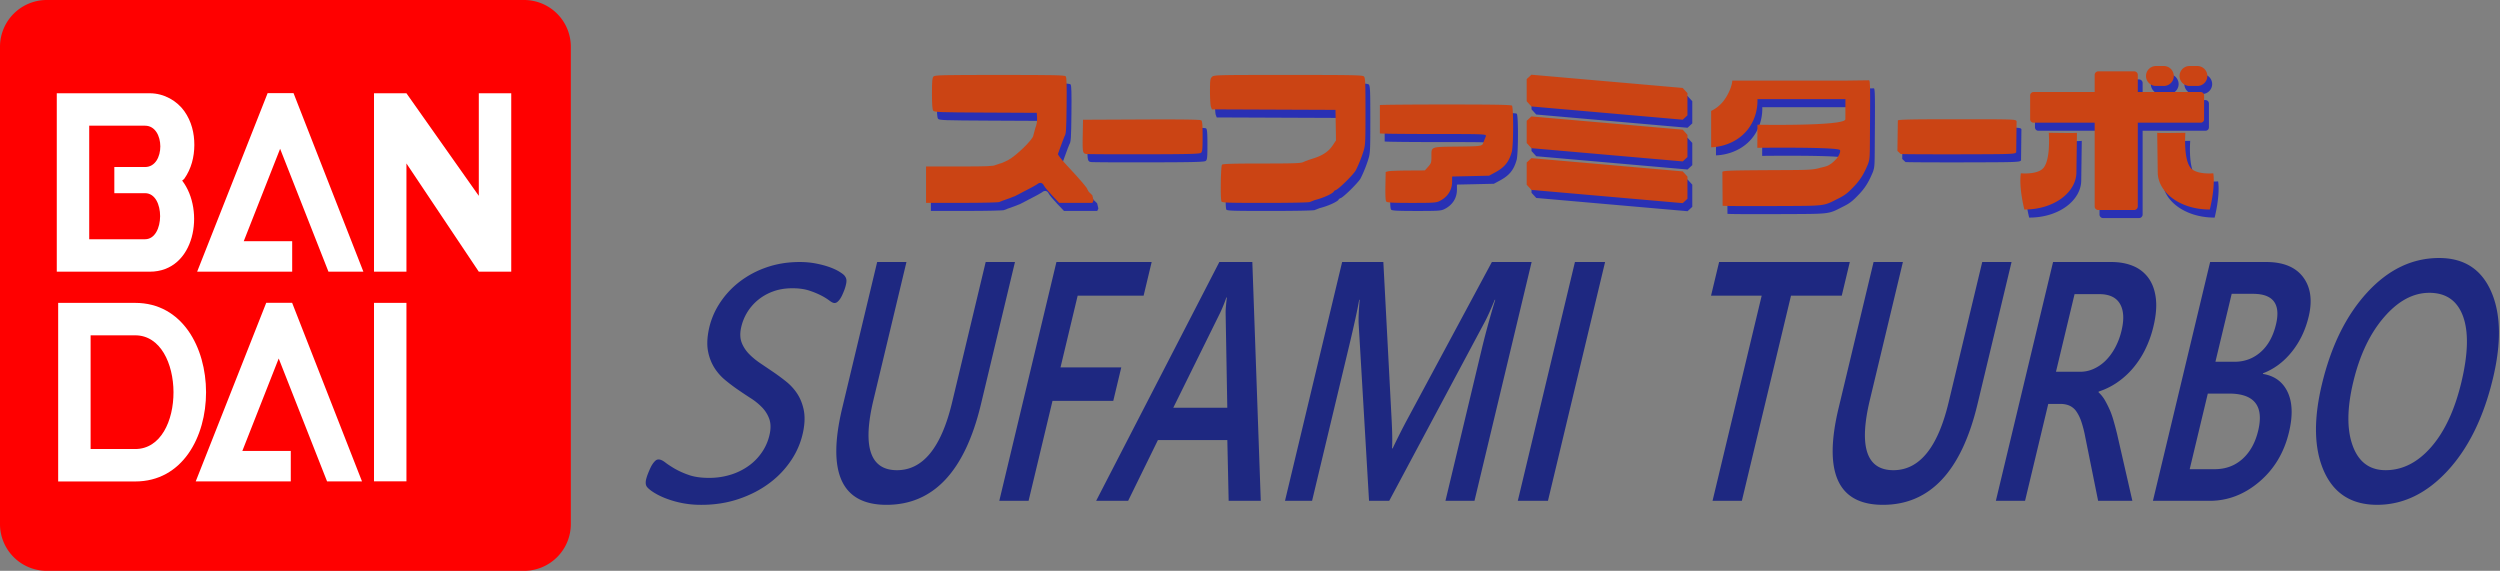
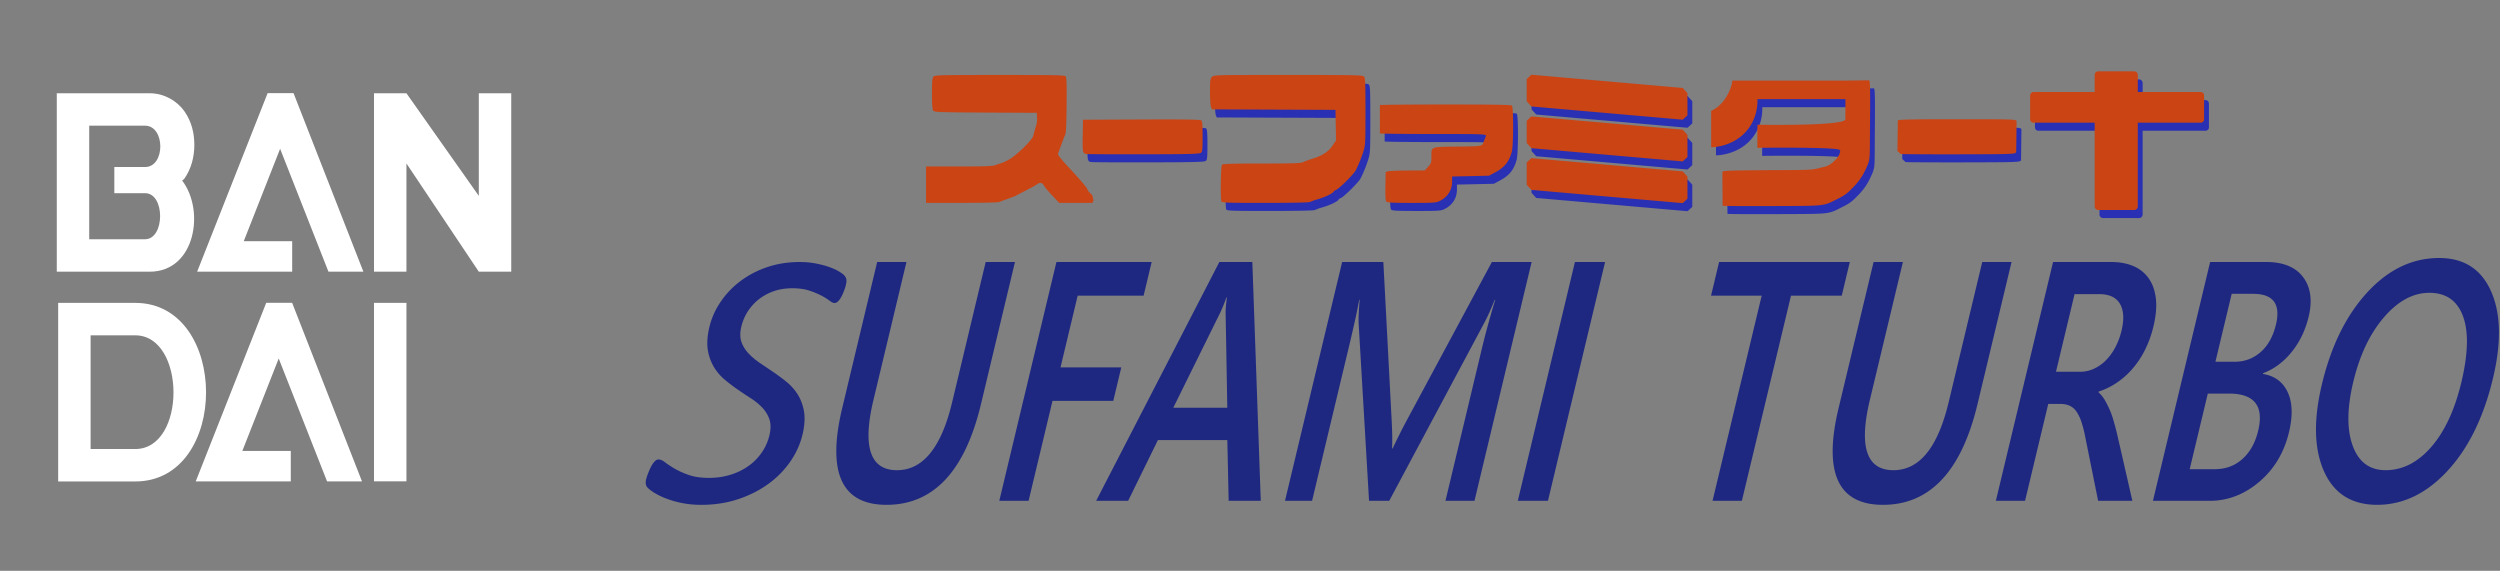
<svg xmlns="http://www.w3.org/2000/svg" viewBox="0 0 250.854 57.278">
  <rect x="0" y="0" width="250.854" height="57.278" fill="#808080" stroke="none" />
  <g fill="#2930b4">
-     <path d="M93.406 19.341v-1.827h3.346c2.777 0 3.395-.025 3.629-.147l.443-.149c.087 0 .451-.154.807-.339.812-.422 2.54-2.111 2.54-2.48l.202-.75c.135-.339.194-.681.174-1.015l-.03-.503-5.135-.025c-4.687-.023-5.146-.04-5.258-.192-.087-.117-.124-.633-.124-1.722 0-1.281.027-1.581.155-1.708.137-.139.877-.155 6.654-.155 5.529 0 6.516.02 6.616.142.087.104.109.878.085 2.942-.027 2.468-.052 2.832-.204 3.064l-.175.439-.247.671-.244.675c0 .099.366.573.815 1.054 1.486 1.595 2.147 2.366 2.147 2.511l.124.224.362.349.125.519-.114.247h-3.336l-.708-.745c-.389-.411-.756-.852-.815-.98-.142-.312-.422-.371-.686-.14l-.317.187-.26.144-1.62.843-.504.197-.715.257-.381.15c-.03.048-1.688.087-3.702.087h-3.649v-1.825z" />
    <path d="M109.478 16.26c-.359-.057-.382-.187-.349-1.955l.028-1.481 5.864-.027c4.25-.018 5.903.007 6 .087.104.085.135.468.135 1.618 0 1.281-.025 1.526-.164 1.641-.134.112-1.166.139-5.704.147-3.045.007-5.66-.007-5.81-.03zm81.724 0-.329-.309.043-3.054c.063-.097 1.363-.124 5.946-.124 5.699 0 5.87.005 5.97.192l-.038 3.123c-.135.185-.319.192-5.753.204-3.085.006-5.714-.007-5.839-.032zm-68.157 4.752c-.119-.309-.067-3.552.058-3.677.089-.087 1.11-.119 3.991-.119 3.156 0 3.926-.025 4.153-.14.154-.077.613-.244 1.02-.371.933-.289 1.541-.7 1.952-1.321l.322-.488-.025-1.531-.027-1.531-6.2-.025-6.2-.025-.095-.252c-.053-.139-.097-.828-.097-1.53 0-1.147.02-1.299.199-1.476.194-.194.329-.197 7.646-.197 6.639 0 7.466.017 7.604.155.134.135.154.591.154 3.512 0 3.164-.012 3.395-.212 4.018a12.906 12.906 0 0 1-.758 1.875c-.209.416-1.815 1.994-2.029 1.994l-.16.092c0 .204-1.019.685-1.925.908l-.489.192c-.055.055-1.859.092-4.458.092-3.89.001-4.371-.016-4.424-.155zm16.539.019c-.077-.092-.105-.593-.087-1.551l.028-1.414.247-.068c.135-.037 1.02-.072 1.965-.078l1.72-.01.329-.369c.304-.341.331-.424.331-1.019 0-1.017-.12-.97 2.582-1.004 2.176-.025 2.351-.042 2.555-.225l.341-.852c-.057-.177-.269-.185-5.278-.185-2.87 0-5.29-.027-5.375-.06v-2.842c.085-.033 3.076-.06 6.646-.06 4.916 0 6.519.028 6.609.119.165.165.155 4.013-.013 4.622-.282 1.02-.73 1.57-1.7 2.089l-.588.316-1.852.042-1.852.04v.503c0 .853-.438 1.543-1.241 1.95-.349.179-.588.195-2.817.195-1.957-.002-2.458-.029-2.55-.139zm29.747-8.211-15.182-1.329-.474-.519V8.744l.474-.437 15.182 1.327.476.521v2.228zm0 4.187-15.182-1.33-.474-.519v-2.229l.474-.436 15.182 1.327.476.521v2.228zm0 4.186-15.182-1.329-.474-.52v-2.229l.474-.437 15.182 1.329.476.521v2.227zm16.435-12.299H174.3c.015.274-.202 1.106-.794 1.939a3.495 3.495 0 0 1-1.321 1.107v3.649c.279-.006 2.382-.085 3.716-1.845.933-1.232.943-2.565.929-2.989h8.829c-.002.307-.004.658-.004 1.056 0 .391 0 .704-.002.962-.004.709-8.823.551-8.823.551l-.013 2.316s8.098-.099 8.291.231c.101.173-.157.658-.356.874-.757.822-1.092.748-1.741.934-.767.219-1.667.184-5.18.205-3.821.025-4.445.048-4.521.177l.025 3.393c.064.03 2.333.043 5.043.03 5.506-.023 4.981.038 6.616-.781.626-.314.916-.541 1.575-1.241.76-.808 1.059-1.496 1.366-2.219.202-.623.165-.549.192-4.243.025-3.291.008-4.068-.092-4.136l-2.269.03zm29.229 4.226h6.312c.187 0 .34-.153.34-.34v-2.396a.341.341 0 0 0-.34-.34h-6.312V8.329a.361.361 0 0 0-.36-.36h-3.608a.361.361 0 0 0-.36.36v1.715h-6.134a.341.341 0 0 0-.34.34v2.396c0 .187.153.34.34.34h6.134v8.403c0 .198.162.36.36.36h3.608c.198 0 .36-.162.36-.36V13.12z" />
-     <path d="M206.061 14.132s2.83.053 2.828 0l-.054 3.959c0 1.966-2.172 3.743-5.224 3.743 0 0-.568-2.19-.35-3.635 0 0 1.509.15 2.172-.44.862-.767.628-3.627.628-3.627zm13.709 0s-2.83.053-2.828 0l.054 3.959c0 1.966 2.172 3.743 5.224 3.743 0 0 .568-2.19.35-3.635 0 0-1.509.15-2.172-.44-.862-.767-.628-3.627-.628-3.627zm-2.165-4.696h-.787a1.004 1.004 0 0 1-1.001-1.001c0-.551.451-1.001 1.001-1.001h.787c.551 0 1.001.451 1.001 1.001.001.55-.45 1.001-1.001 1.001zm3.366 0h-.787a1.004 1.004 0 0 1-1.001-1.001c0-.551.451-1.001 1.001-1.001h.787c.551 0 1.001.451 1.001 1.001.001.55-.45 1.001-1.001 1.001z" />
  </g>
  <g fill="#cb4414">
-     <path d="M92.921 18.531v-1.827h3.346c2.777 0 3.395-.025 3.629-.147l.443-.149c.087 0 .451-.154.807-.339.812-.422 2.54-2.111 2.54-2.48l.202-.75c.135-.339.194-.681.174-1.015l-.03-.503-5.135-.025c-4.687-.023-5.146-.04-5.258-.192-.087-.117-.124-.633-.124-1.722 0-1.281.027-1.581.155-1.708.137-.139.877-.155 6.654-.155 5.529 0 6.516.02 6.616.142.087.104.109.878.085 2.942-.027 2.468-.052 2.832-.204 3.064l-.175.439-.247.671-.244.675c0 .099.366.573.815 1.054 1.486 1.595 2.147 2.366 2.147 2.511l.124.224.362.349.125.519-.114.247h-3.336l-.708-.745c-.389-.411-.756-.852-.815-.98-.142-.312-.422-.371-.686-.14l-.317.187-.26.144-1.62.843-.504.197-.715.257-.381.15c-.03.048-1.688.087-3.702.087h-3.649v-1.825z" />
+     <path d="M92.921 18.531v-1.827h3.346c2.777 0 3.395-.025 3.629-.147l.443-.149c.087 0 .451-.154.807-.339.812-.422 2.54-2.111 2.54-2.48l.202-.75c.135-.339.194-.681.174-1.015l-.03-.503-5.135-.025c-4.687-.023-5.146-.04-5.258-.192-.087-.117-.124-.633-.124-1.722 0-1.281.027-1.581.155-1.708.137-.139.877-.155 6.654-.155 5.529 0 6.516.02 6.616.142.087.104.109.878.085 2.942-.027 2.468-.052 2.832-.204 3.064l-.175.439-.247.671-.244.675c0 .099.366.573.815 1.054 1.486 1.595 2.147 2.366 2.147 2.511l.124.224.362.349.125.519-.114.247h-3.336l-.708-.745c-.389-.411-.756-.852-.815-.98-.142-.312-.422-.371-.686-.14l-.317.187-.26.144-1.62.843-.504.197-.715.257-.381.15c-.03.048-1.688.087-3.702.087h-3.649z" />
    <path d="M108.993 15.451c-.359-.057-.382-.187-.349-1.955l.028-1.481 5.865-.027c4.25-.018 5.903.007 6 .087.104.085.135.468.135 1.618 0 1.281-.025 1.526-.164 1.641-.134.112-1.166.139-5.704.147-3.045.006-5.66-.007-5.811-.03zm81.725 0-.329-.309.043-3.054c.063-.097 1.363-.124 5.946-.124 5.699 0 5.87.005 5.97.192l-.038 3.123c-.135.185-.319.192-5.753.204-3.086.006-5.714-.007-5.839-.032zm-68.158 4.752c-.119-.309-.067-3.552.058-3.677.089-.087 1.11-.119 3.991-.119 3.156 0 3.926-.025 4.153-.14.154-.077.613-.244 1.02-.371.933-.289 1.541-.7 1.952-1.321l.322-.488-.025-1.531-.027-1.531-6.2-.025-6.2-.025-.095-.252c-.053-.139-.097-.828-.097-1.53 0-1.147.02-1.299.199-1.476.194-.194.329-.197 7.646-.197 6.639 0 7.466.017 7.604.155.134.135.154.591.154 3.512 0 3.164-.012 3.395-.212 4.018a12.906 12.906 0 0 1-.758 1.875c-.209.416-1.815 1.994-2.029 1.994l-.16.092c0 .204-1.019.685-1.925.908l-.489.192c-.055.055-1.859.092-4.458.092-3.89 0-4.37-.016-4.424-.155zm16.54.018c-.077-.092-.105-.593-.087-1.551l.028-1.414.247-.068c.135-.037 1.02-.072 1.965-.078l1.72-.01.329-.369c.304-.341.331-.424.331-1.019 0-1.017-.12-.97 2.582-1.004 2.176-.025 2.351-.042 2.555-.225l.341-.852c-.057-.177-.269-.185-5.278-.185-2.87 0-5.29-.027-5.375-.06v-2.842c.085-.033 3.076-.06 6.646-.06 4.916 0 6.519.028 6.609.119.165.165.155 4.013-.013 4.622-.282 1.02-.73 1.57-1.7 2.089l-.588.316-1.852.042-1.852.04v.503c0 .853-.438 1.543-1.241 1.95-.349.179-.588.195-2.817.195-1.957-.002-2.458-.029-2.55-.139zm29.747-8.21-15.183-1.33-.474-.519V7.935l.474-.438 15.183 1.328.475.521v2.227zm0 4.186-15.183-1.329-.474-.52v-2.229l.474-.436 15.183 1.328.475.521v2.227zm0 4.186-15.183-1.329-.474-.519v-2.23l.474-.437 15.183 1.329.475.521v2.228zm16.434-12.298h-11.466c.015.274-.202 1.106-.794 1.939a3.495 3.495 0 0 1-1.321 1.107v3.649c.279-.006 2.382-.085 3.716-1.845.933-1.232.943-2.565.929-2.989h8.829c-.002.307-.004.658-.004 1.056 0 .391 0 .704-.002.962-.004.709-8.823.551-8.823.551l-.013 2.316s8.098-.099 8.291.231c.101.173-.157.658-.356.874-.757.822-1.092.748-1.741.934-.767.219-1.667.184-5.18.205-3.821.025-4.445.048-4.521.177l.025 3.393c.064.03 2.333.043 5.043.03 5.506-.023 4.981.038 6.616-.781.626-.314.916-.541 1.575-1.241.76-.808 1.059-1.496 1.366-2.219.202-.623.165-.549.192-4.243.025-3.291.008-4.068-.092-4.136l-2.269.03zm29.229 4.225h6.312c.187 0 .34-.153.34-.34V9.574a.341.341 0 0 0-.34-.34h-6.312V7.519a.361.361 0 0 0-.36-.36h-3.608a.361.361 0 0 0-.36.36v1.715h-6.134a.341.341 0 0 0-.34.34v2.396c0 .187.153.34.34.34h6.134v8.403c0 .198.162.36.36.36h3.608c.198 0 .36-.162.36-.36V12.31z" />
-     <path d="M205.577 13.322s2.83.053 2.828 0l-.054 3.959c0 1.966-2.172 3.743-5.224 3.743 0 0-.568-2.19-.35-3.635 0 0 1.509.15 2.172-.44.862-.766.628-3.627.628-3.627zm13.708 0s-2.83.053-2.828 0l.054 3.959c0 1.966 2.172 3.743 5.224 3.743 0 0 .568-2.19.35-3.635 0 0-1.509.15-2.172-.44-.862-.766-.628-3.627-.628-3.627zm-2.164-4.696h-.787a1.004 1.004 0 0 1-1.001-1.001c0-.551.451-1.001 1.001-1.001h.787c.551 0 1.001.451 1.001 1.001 0 .551-.45 1.001-1.001 1.001zm3.366 0h-.787a1.004 1.004 0 0 1-1.001-1.001c0-.551.451-1.001 1.001-1.001h.787c.551 0 1.001.451 1.001 1.001 0 .551-.45 1.001-1.001 1.001z" />
  </g>
  <path d="M98.43 40.561c-1.61 6.729-4.768 10.094-9.476 10.094-4.51 0-5.992-3.237-4.444-9.709l3.506-14.656h2.939l-3.31 13.837c-1.125 4.701-.338 7.052 2.362 7.052 2.6 0 4.443-2.267 5.528-6.801l3.37-14.087h2.938l-3.413 14.27zm16.322-10.895h-6.617l-1.723 7.202h6.098l-.803 3.358h-6.098l-2.399 10.027h-2.939l5.733-23.963h9.556l-.808 3.376zm11.756 20.587h-3.223l-.133-6.099h-6.963l-2.99 6.099h-3.21l12.362-23.963h3.31l.847 23.963zm-3.359-9.342-.169-9.558c0-.311.042-.813.125-1.503h-.05a15.595 15.595 0 0 1-.606 1.503l-4.719 9.558h5.419zm24.803 9.342h-2.913l3.71-15.508a86.02 86.02 0 0 1 1.287-4.662h-.049c-.432 1.047-.771 1.799-1.022 2.256l-9.569 17.914h-2.025l-1.043-17.78c-.023-.524.011-1.32.102-2.389h-.049c-.163.958-.505 2.523-1.024 4.696l-3.702 15.474h-2.717l5.733-23.963h4.136l.838 15.959c.061 1.225.073 2.139.035 2.74h.062a66.386 66.386 0 0 1 1.412-2.807l8.543-15.892h3.988l-5.733 23.962zm7.372 0h-3.026l5.733-23.963h3.026l-5.733 23.963zm29.48-20.587h-5.092l-4.931 20.587h-2.942l4.931-20.587h-5.081l.809-3.376h13.114l-.808 3.376zm13.62 10.895c-1.612 6.729-4.774 10.094-9.488 10.094-4.517 0-5.998-3.237-4.448-9.709l3.51-14.656h2.942l-3.314 13.837c-1.126 4.701-.337 7.052 2.364 7.052 2.605 0 4.45-2.267 5.536-6.801l3.374-14.087h2.942l-3.418 14.27zm15.542 9.692h-3.437l-1.294-6.417a11.3 11.3 0 0 0-.386-1.513 4.08 4.08 0 0 0-.496-1.027 1.676 1.676 0 0 0-.681-.584c-.267-.123-.587-.184-.959-.184h-1.187l-2.329 9.725h-2.929l5.74-23.963h5.835c.832 0 1.566.134 2.202.401a3.564 3.564 0 0 1 1.54 1.211c.389.541.635 1.214.734 2.022.099.808.019 1.753-.24 2.832a10.904 10.904 0 0 1-.836 2.332 9.163 9.163 0 0 1-1.244 1.888 7.997 7.997 0 0 1-1.575 1.412 7.245 7.245 0 0 1-1.842.903l-.016.067c.263.245.478.515.648.81.167.295.32.599.461.911.141.311.267.665.383 1.061.114.396.238.855.368 1.379l1.54 6.734zm-5.801-20.738-1.865 7.787h2.449c.453 0 .894-.095 1.322-.285a4.04 4.04 0 0 0 1.193-.818c.365-.357.687-.791.966-1.304a6.99 6.99 0 0 0 .648-1.721c.275-1.147.22-2.044-.16-2.691-.38-.646-1.074-.969-2.079-.969h-2.474zm7.863 20.738 5.74-23.963h5.624c1.715 0 2.95.508 3.71 1.521.758 1.014.943 2.334.554 3.96-.326 1.36-.895 2.54-1.703 3.543-.808 1.003-1.767 1.716-2.873 2.139l-.016.067c1.175.19 2.002.8 2.487 1.83.482 1.031.525 2.37.13 4.019-.491 2.05-1.486 3.709-2.985 4.98-1.499 1.27-3.16 1.905-4.98 1.905h-5.688zm7.904-20.771-1.633 6.818h1.905c1.022 0 1.9-.326 2.637-.977.737-.652 1.248-1.573 1.534-2.765.491-2.05-.277-3.075-2.303-3.075h-2.14zm-2.397 10.009-1.817 7.587h2.509c1.097 0 2.025-.342 2.787-1.027.762-.685 1.287-1.63 1.575-2.832.595-2.484-.38-3.727-2.927-3.727h-2.127zm16.995 11.163c-2.555 0-4.332-1.12-5.334-3.359-.999-2.239-1.07-5.153-.211-8.739.923-3.854 2.443-6.93 4.558-9.225s4.516-3.442 7.203-3.442c2.488 0 4.227 1.114 5.212 3.342.987 2.228 1.05 5.141.188 8.739-.937 3.911-2.456 7.002-4.557 9.275-2.103 2.273-4.456 3.409-7.059 3.409zm5.231-21.273c-1.623 0-3.14.819-4.55 2.456-1.41 1.638-2.436 3.794-3.076 6.468-.638 2.662-.656 4.807-.057 6.433.598 1.627 1.699 2.44 3.297 2.44 1.697 0 3.221-.774 4.574-2.323 1.351-1.548 2.361-3.715 3.028-6.5.686-2.863.739-5.074.16-6.635-.577-1.559-1.703-2.339-3.376-2.339zm-158.85-.951c-.018.097-.045.21-.079.338a4.274 4.274 0 0 1-.137.403c-.056.14-.117.287-.186.439a2.823 2.823 0 0 1-.227.402 1.386 1.386 0 0 1-.259.284.446.446 0 0 1-.28.11c-.134 0-.301-.079-.507-.237a5.832 5.832 0 0 0-.809-.504 8.097 8.097 0 0 0-1.215-.503c-.475-.158-1.043-.238-1.703-.238-.734 0-1.396.113-1.988.338a5.109 5.109 0 0 0-1.554.915 4.942 4.942 0 0 0-1.629 2.826c-.097.537-.065 1.006.096 1.409.162.403.4.768.719 1.097.319.328.694.64 1.127.933.434.292.876.592 1.325.896.448.306.888.632 1.318.979.427.348.791.75 1.086 1.208.296.457.505.982.632 1.573.127.592.122 1.278-.02 2.058a7.983 7.983 0 0 1-1.159 2.918 9.238 9.238 0 0 1-2.225 2.378c-.896.677-1.928 1.213-3.091 1.609-1.164.397-2.42.595-3.764.595a9.744 9.744 0 0 1-3.626-.667 7.06 7.06 0 0 1-1.173-.585c-.311-.202-.531-.381-.657-.54-.129-.159-.164-.391-.108-.696.013-.073.041-.176.082-.31.042-.135.097-.281.161-.44.066-.158.131-.314.203-.466.069-.153.15-.292.239-.42s.18-.232.27-.311a.46.46 0 0 1 .302-.119c.193 0 .414.097.667.292.252.195.573.406.957.632a8.31 8.31 0 0 0 1.408.631c.553.195 1.225.293 2.018.293a7.18 7.18 0 0 0 2.316-.357 6.198 6.198 0 0 0 1.843-.969 5.45 5.45 0 0 0 1.295-1.436 5.05 5.05 0 0 0 .678-1.757c.1-.549.072-1.027-.081-1.436a3.24 3.24 0 0 0-.7-1.107 6.168 6.168 0 0 0-1.121-.915c-.436-.28-.876-.572-1.319-.878-.441-.304-.873-.63-1.29-.978a5.136 5.136 0 0 1-1.06-1.208 4.797 4.797 0 0 1-.623-1.573c-.128-.591-.12-1.284.023-2.076a7.637 7.637 0 0 1 1.05-2.707 8.68 8.68 0 0 1 1.986-2.214 9.49 9.49 0 0 1 2.757-1.5c1.039-.365 2.158-.548 3.36-.548.576 0 1.117.049 1.62.147.506.097.955.216 1.35.356.395.14.727.293.996.457.27.165.451.302.539.412.088.11.146.222.173.339.027.114.025.257-.006.428z" fill="#1e2881" />
-   <path d="M4.695 0h47.889a4.694 4.694 0 0 1 4.694 4.695v47.888a4.694 4.694 0 0 1-4.694 4.694H4.695A4.693 4.693 0 0 1 0 52.583V4.695A4.695 4.695 0 0 1 4.695 0z" fill="red" />
  <path d="M5.697 9.359v17.903h9.327c4.573 0 5.564-6.137 3.255-9.14l.203-.172c.723-1.015 1.013-2.215 1.018-3.396.005-1.181-.278-2.376-1.002-3.396s-2.011-1.8-3.474-1.8H5.697zm3.255 3.254h5.603c2.033 0 2.053 4.146 0 4.146h-3.083v2.625h3.083c2.033 0 1.998 4.622 0 4.622H8.952V12.613zm17.903-3.27-7.074 17.919h9.537v-3.057h-4.861l3.65-9.275 4.851 12.332h3.505l-7.01-17.919zm-.141 21.041L19.64 48.303h9.537v-3.057h-4.86l3.649-9.275 4.852 12.332h3.505l-7.011-17.919zm10.814.008h3.255v17.903h-3.255zm3.255-21.033 7.261 10.293V9.359h3.255v17.903h-3.255l-7.261-10.861v10.861h-3.255V9.359zM5.837 30.392v17.919h7.731c9.496 0 9.459-17.919 0-17.919H5.837zm3.255 3.255h4.476c5.087 0 5.155 11.409 0 11.409H9.092V33.647z" fill="#fff" />
</svg>